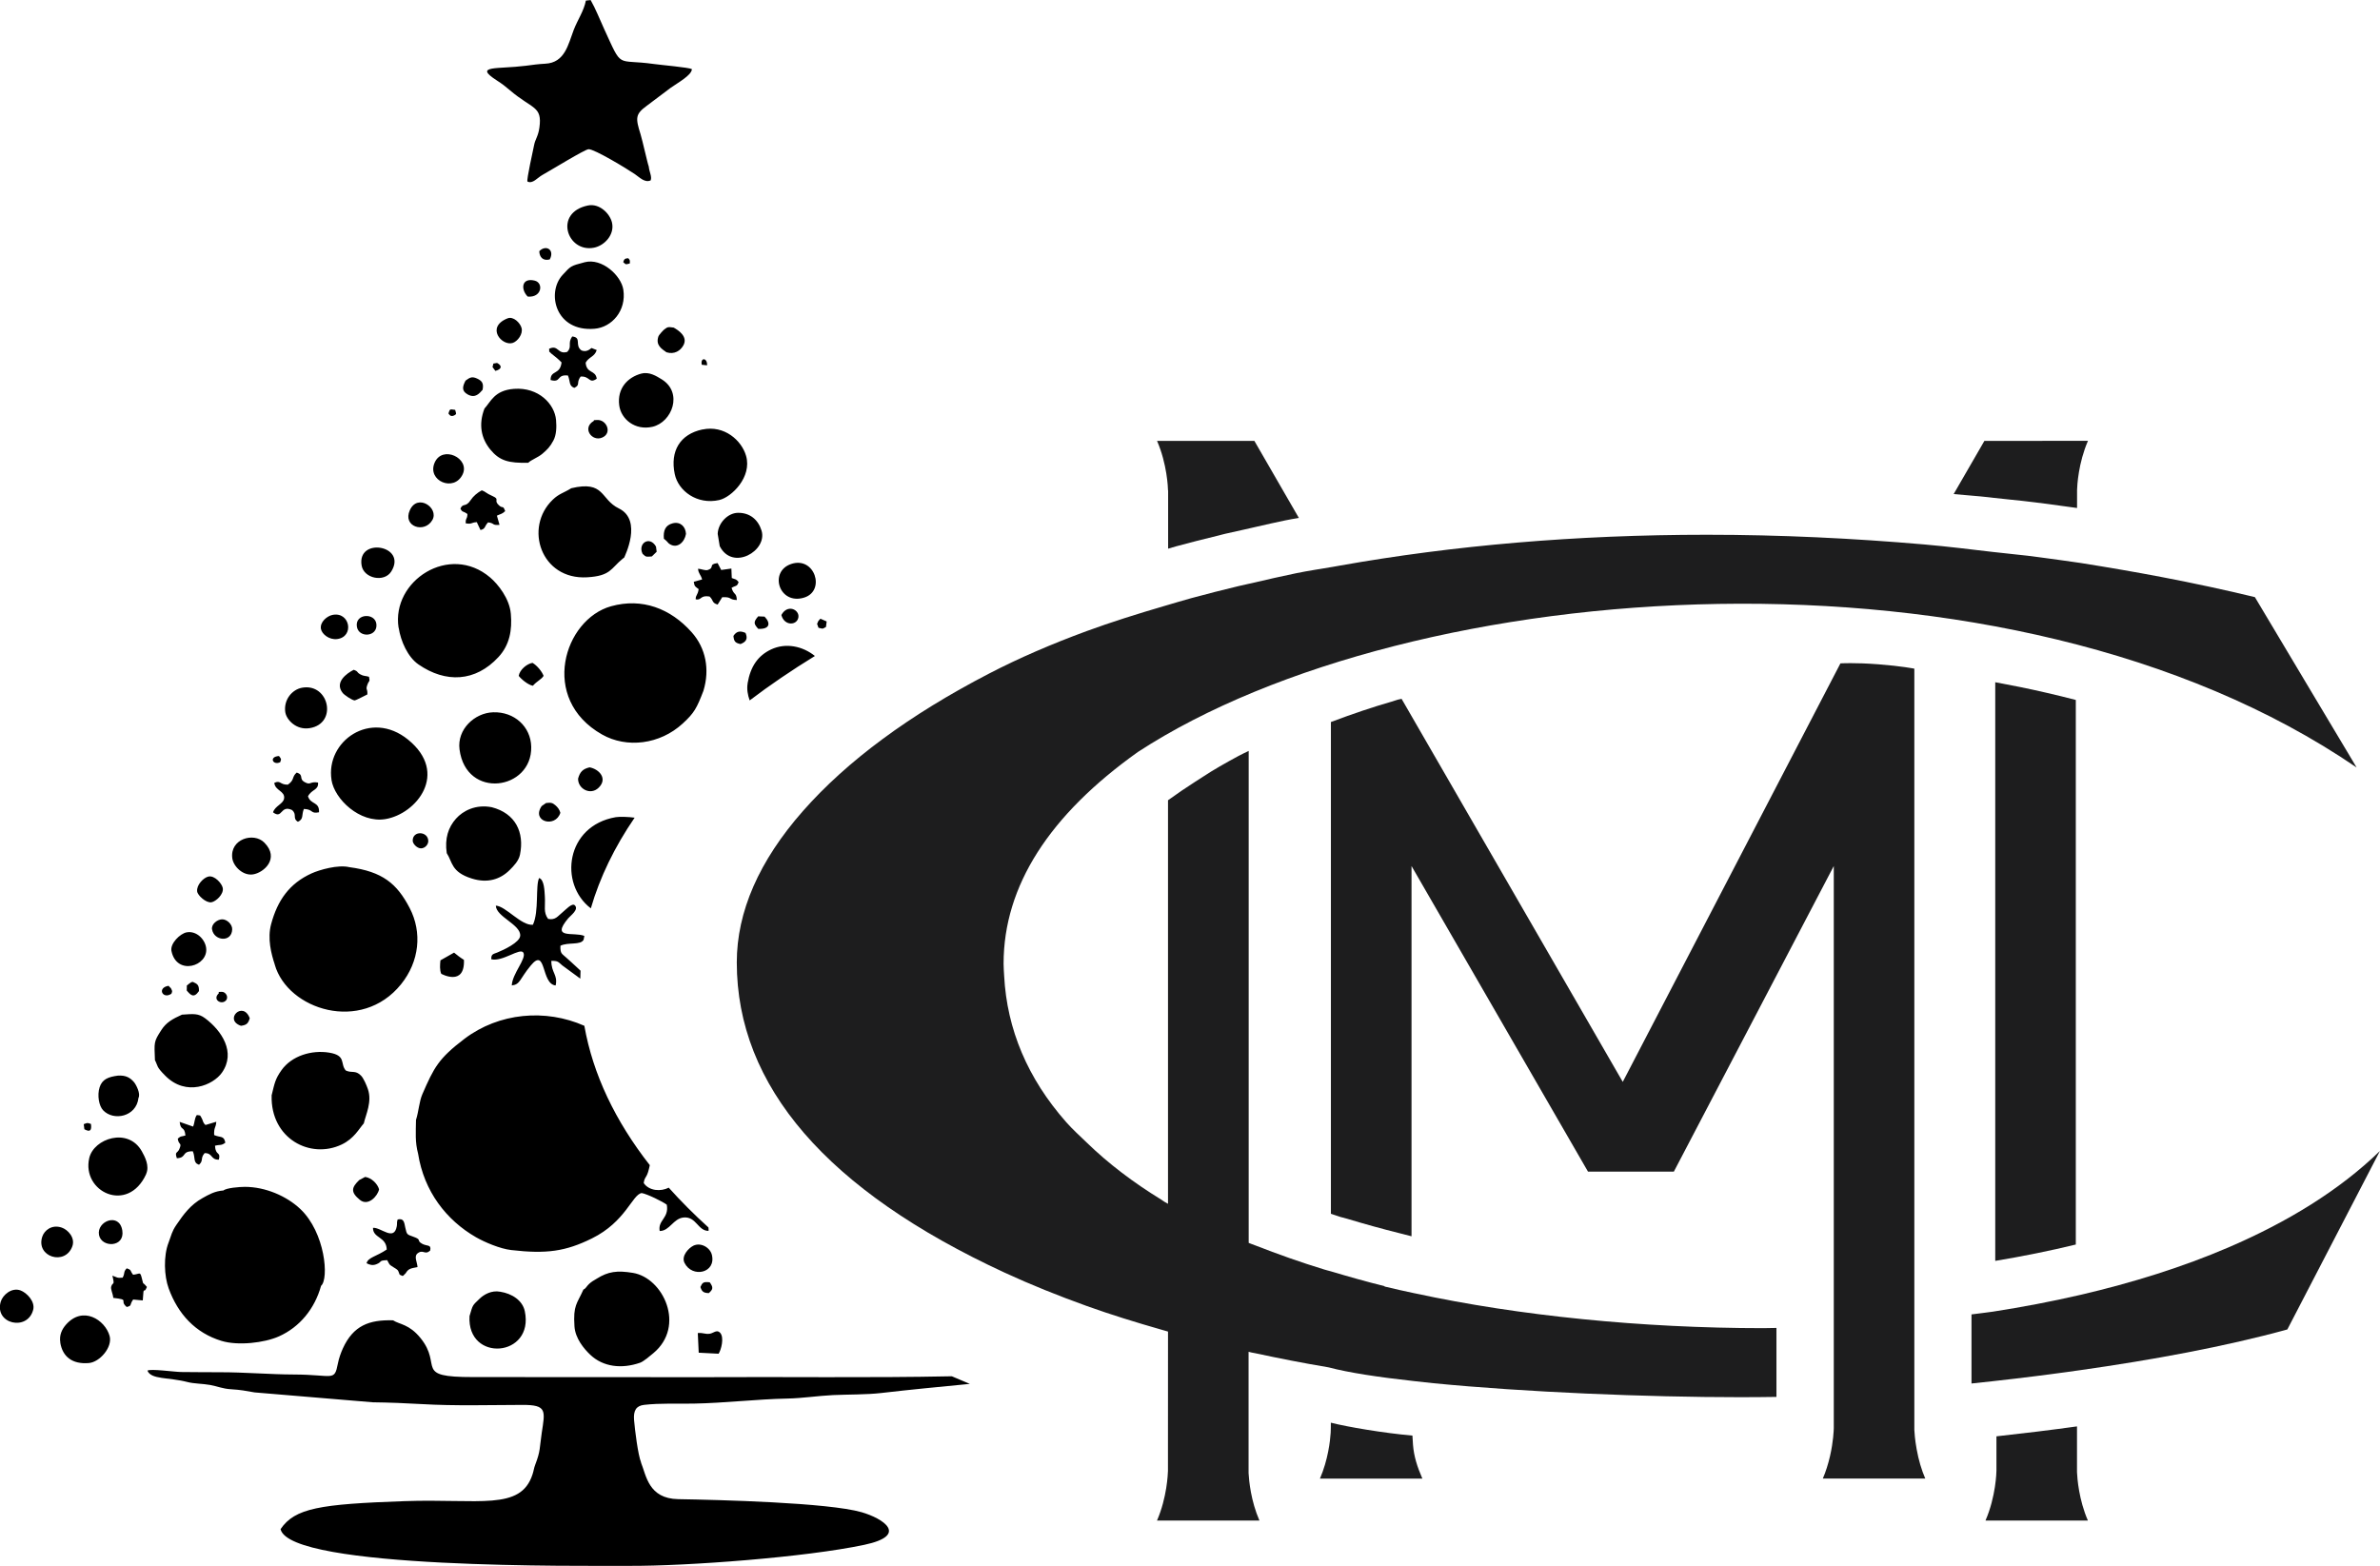
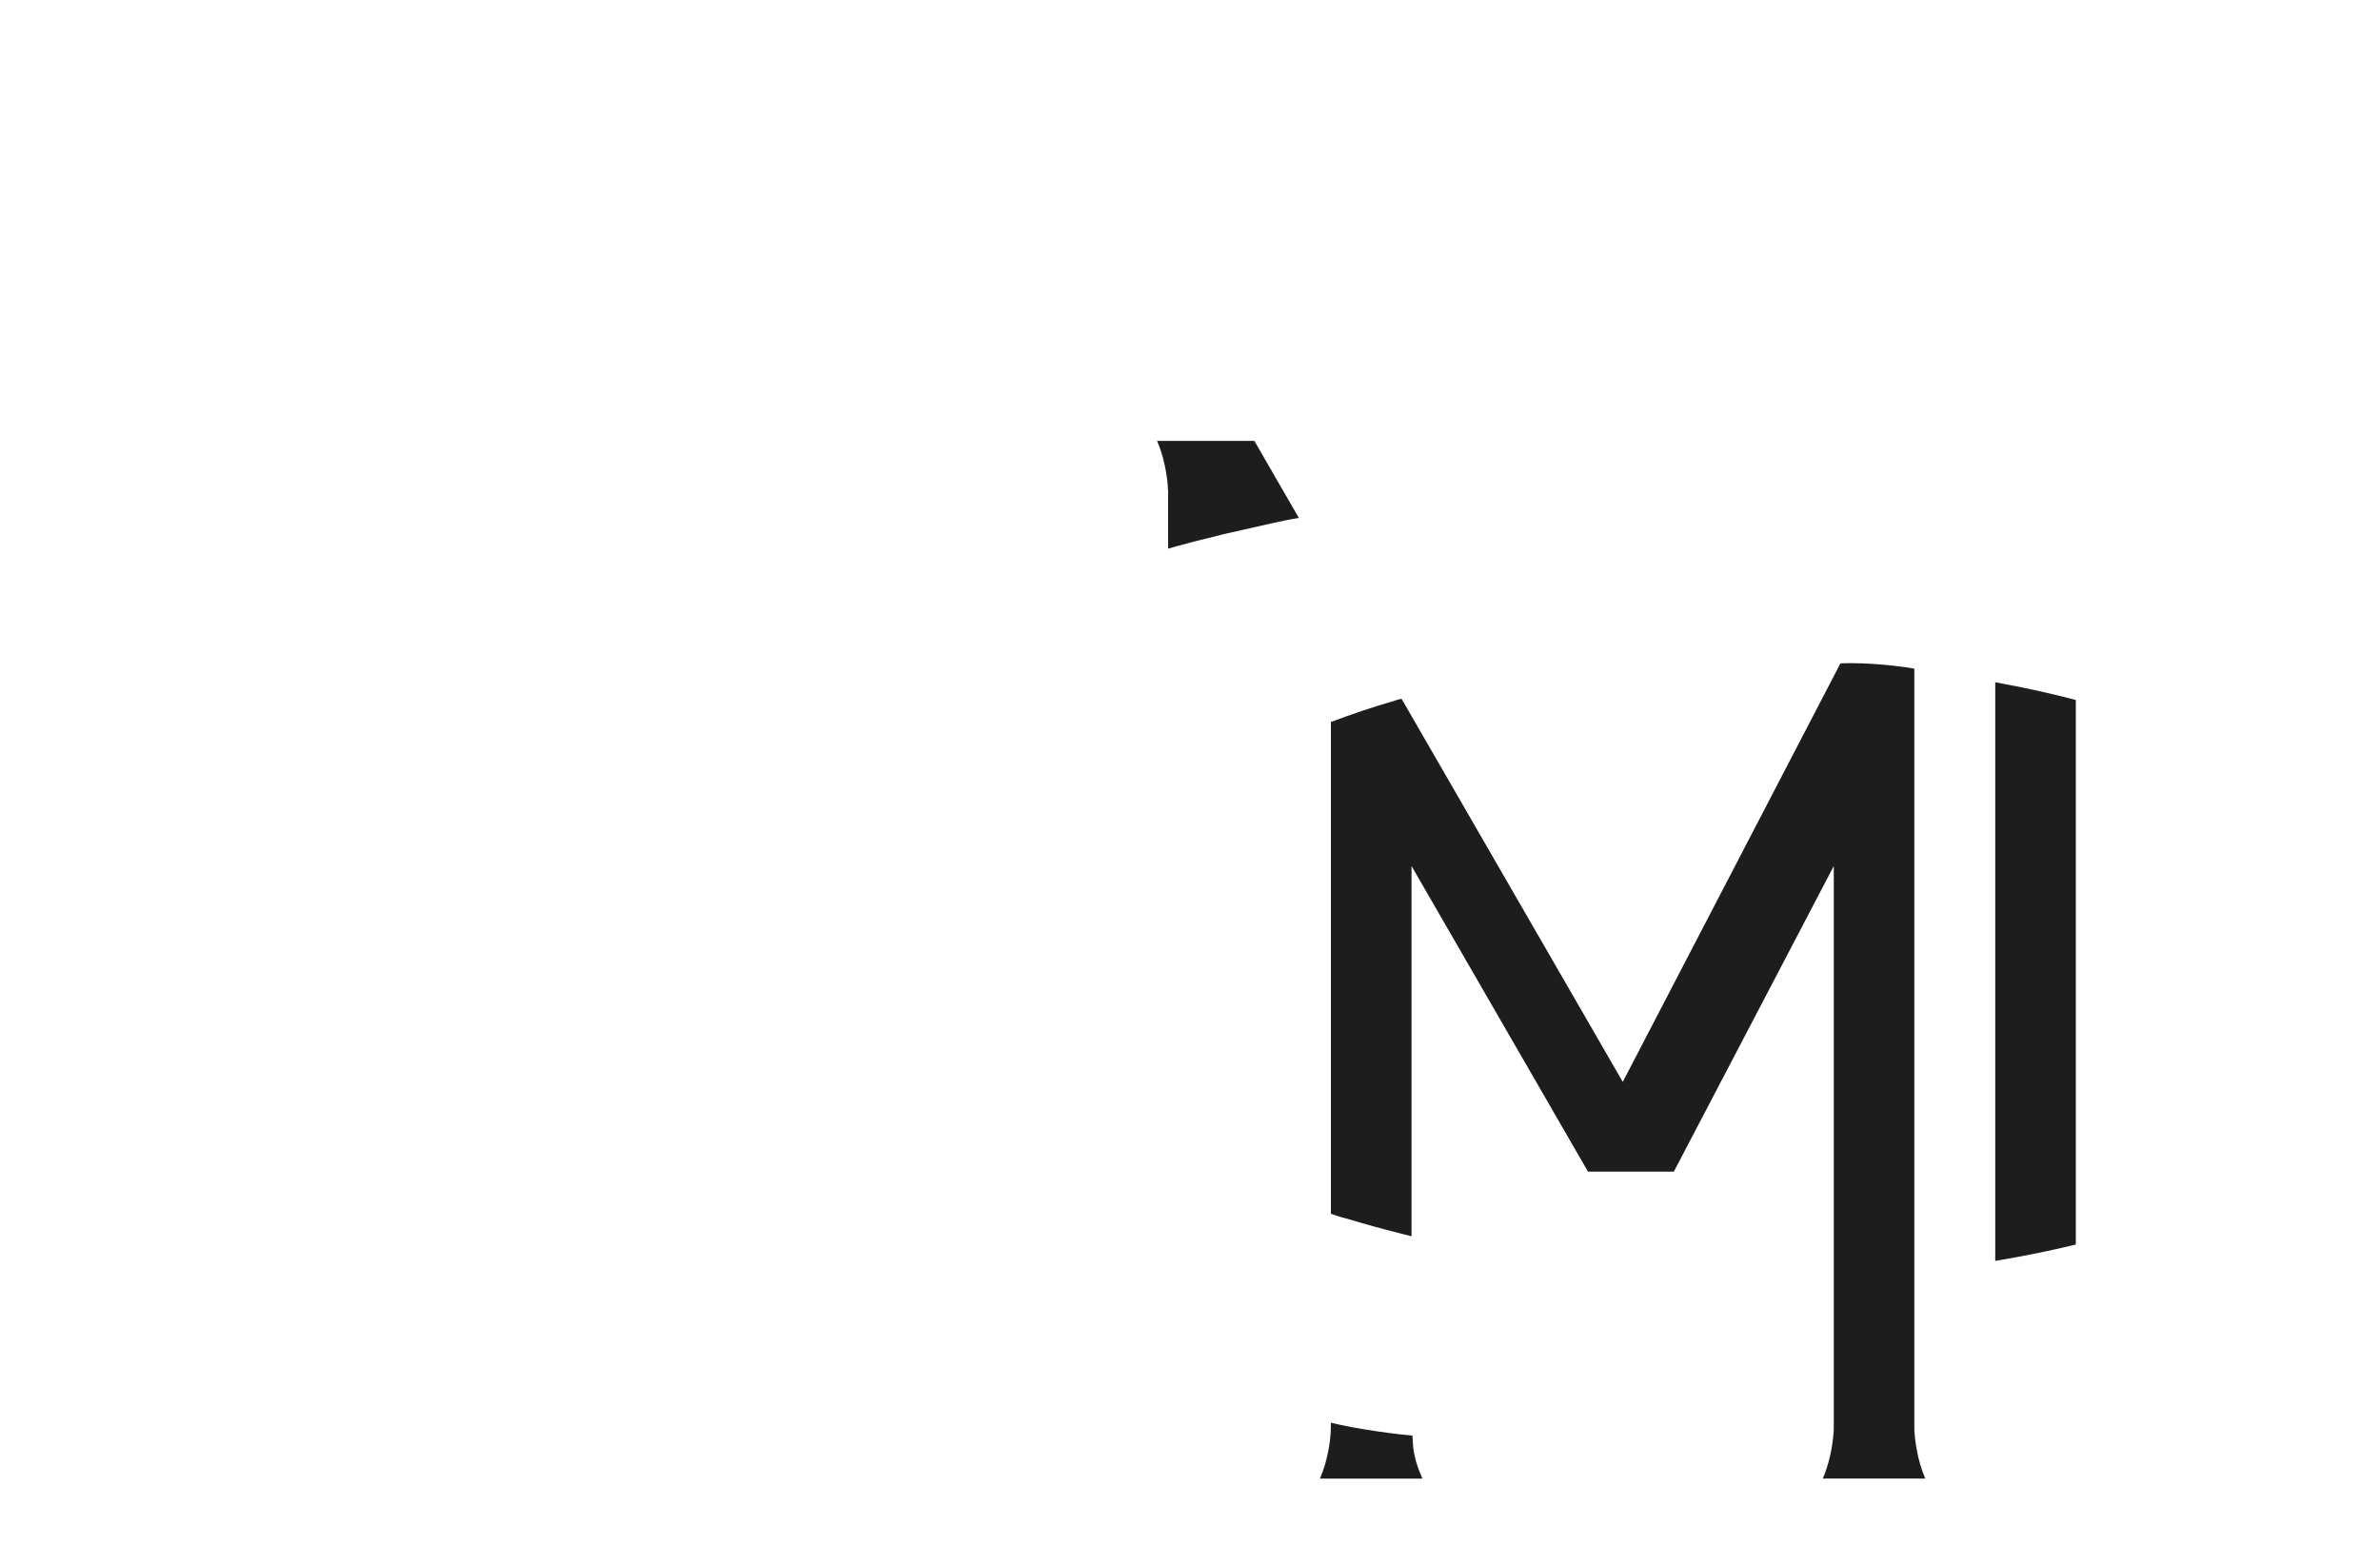
<svg xmlns="http://www.w3.org/2000/svg" xml:space="preserve" width="48.297mm" height="31.777mm" version="1.1" style="shape-rendering:geometricPrecision; text-rendering:geometricPrecision; image-rendering:optimizeQuality; fill-rule:evenodd; clip-rule:evenodd" viewBox="0 0 418.9 275.61">
  <defs>
    <style type="text/css"> .fil1 {fill:black} .fil0 {fill:#1D1D1E;fill-rule:nonzero} </style>
  </defs>
  <g id="Слой_x0020_1">
-     <path class="fil0" d="M365.58 251.06c-4.6,0.64 -9.37,1.22 -14.19,1.75l0 6.04c-0,0.2 -0.08,4.54 -1.93,8.79l18.03 0c-1.59,-3.65 -1.87,-7.4 -1.92,-8.52l0 -8.07z" />
    <path class="fil0" d="M351.17 221.93c4.88,-0.81 9.64,-1.77 14.19,-2.88l0 -95.85c-1.57,-0.41 -3.26,-0.83 -5.14,-1.26 -3.26,-0.76 -6.48,-1.39 -9.04,-1.86l0 101.85z" />
-     <path class="fil0" d="M350.87 87.62c0.97,0.11 1.93,0.21 2.9,0.31 1.47,0.15 2.93,0.3 4.41,0.49l1.72 0.22c1.43,0.18 2.86,0.37 4.29,0.58l1.39 0.19 0 -3.16c0.02,-0.81 0.23,-4.76 1.92,-8.66l-18.23 0.01 -5.41 9.36c1.68,0.17 4.48,0.36 6.16,0.56l0.85 0.1z" />
    <path class="fil0" d="M248.6 252.68c-5.03,-0.44 -11.41,-1.52 -14.36,-2.27 0,0.25 0,1.54 -0.03,1.76 -0.09,1.42 -0.46,4.79 -1.89,8.08l18.03 0c-0.93,-2.15 -1.48,-3.87 -1.65,-5.95l-0.1 -1.62z" />
    <polygon class="fil0" points="249.02,252.68 249.04,252.68 249.02,252.63 " />
    <path class="fil0" d="M205.6 86.34l0 10.23c0.47,-0.14 0.95,-0.28 1.44,-0.42 2.29,-0.62 4.78,-1.26 7.6,-1.94l0.45 -0.12c0.2,-0.05 0.39,-0.1 0.6,-0.15l3.41 -0.76c0.38,-0.08 0.76,-0.17 1.14,-0.26l0.96 -0.22c1.64,-0.37 3.27,-0.75 4.98,-1.1 0.79,-0.17 1.61,-0.3 2.43,-0.44l-7.83 -13.56 -17.13 0c1.77,4.08 1.92,8.22 1.93,8.74l0.01 0z" />
    <path class="fil0" d="M336.94 251.71l0 -134.02c0,0 -2.29,-0.46 -6.36,-0.77 -4.18,-0.32 -6.65,-0.16 -6.65,-0.16l-38.31 73.66 -0.54 -0.93 -38.39 -66.49c-0.04,0 -0.07,0.01 -0.1,0.02 -0.18,0.04 -0.36,0.08 -0.54,0.12l-0.26 0.08c-0.28,0.09 -0.58,0.19 -0.91,0.29 -3.21,0.92 -6.69,2.09 -10.63,3.57l0 86.56c0,0 1.3,0.44 1.75,0.58l0.21 0.05c0.32,0.09 0.62,0.17 0.92,0.25 3.29,0.99 6.24,1.8 9.01,2.49l2.3 0.59 0 -65.17 31.06 53.79 15.11 0 28.15 -53.79 0 98.95c-0.01,0.33 -0.07,2.35 -0.66,4.9 -0.33,1.43 -0.75,2.76 -1.27,3.96l18.03 0c-0.66,-1.53 -1.17,-3.25 -1.51,-5.14 -0.32,-1.75 -0.39,-3.04 -0.41,-3.4z" />
-     <path class="fil0" d="M392.36 219.5c-8.22,3.54 -17.11,6.3 -26.19,8.41 -5.09,1.18 -10.24,2.15 -15.37,2.95 -1.28,0.2 -2.53,0.31 -3.8,0.49l0 12.16c1.26,-0.13 2.52,-0.26 3.8,-0.41 4.99,-0.55 10.14,-1.2 15.37,-1.94 12.59,-1.79 25.43,-4.13 36.42,-7.16l16.3 -31.42c-7.19,6.98 -16.36,12.54 -26.54,16.92z" />
-     <path class="fil0" d="M249.02 227.64c-1.8,-0.39 -3.6,-0.77 -5.33,-1.2l0 -0.06c-3.22,-0.8 -6.36,-1.69 -9.44,-2.61 -0.2,-0.06 -0.4,-0.11 -0.6,-0.16 -0.19,-0.05 -0.38,-0.1 -0.56,-0.16 -4.2,-1.28 -8.22,-2.72 -12.13,-4.24 -0.19,-0.08 -0.4,-0.14 -0.59,-0.22 -0.2,-0.08 -0.39,-0.15 -0.59,-0.23l0 -86.59c-0.61,0.29 -1.22,0.58 -1.82,0.9 -1.14,0.61 -2.22,1.22 -3.3,1.84 -1.03,0.58 -1.97,1.19 -2.92,1.8l-1.37 0.88c-1.55,0.99 -3.12,2.06 -4.79,3.26l0 71.03c-0.19,-0.11 -0.4,-0.22 -0.59,-0.33 -0.21,-0.12 -0.38,-0.27 -0.59,-0.4l0 -0c-4.92,-3.01 -9.32,-6.35 -13.12,-10.04 -1.23,-1.19 -2.51,-2.34 -3.61,-3.59 -6.8,-7.7 -10.44,-16.36 -10.93,-25.75 -0.04,-0.72 -0.1,-1.43 -0.1,-2.15 0,-13.71 8.07,-26.19 23.66,-37.28 47.92,-31.21 153.16,-39.16 214.48,2.74l-1.31 -2.2 -6.73 -11.26 -9.86 -16.52c-5.18,-1.26 -10.69,-2.44 -16.42,-3.54 -4.61,-0.88 -9.39,-1.7 -14.3,-2.48 -0.03,-0 -2.75,-0.39 -3.45,-0.49 -1.94,-0.28 -3.9,-0.52 -5.85,-0.78 -0.79,-0.1 -1.61,-0.16 -2.4,-0.26 -0.51,-0.06 -1.03,-0.1 -1.55,-0.17 -0.7,-0.08 -1.42,-0.15 -2.13,-0.23 -3.97,-0.46 -7.92,-0.96 -11.95,-1.31 -0.03,-0 -0.07,-0.01 -0.1,-0.01 -12.57,-1.09 -25.36,-1.71 -38.33,-1.71 -23.06,0 -44.67,1.89 -64.58,5.43 -0.41,0.07 -0.83,0.15 -1.24,0.22 -2.14,0.36 -4.31,0.69 -6.39,1.11 -2.69,0.55 -5.26,1.15 -7.83,1.75 -0.21,0.05 -0.44,0.09 -0.65,0.14 -0.55,0.13 -1.14,0.25 -1.69,0.38 -2.86,0.68 -5.64,1.4 -8.35,2.13 -1.61,0.44 -3.12,0.91 -4.68,1.36 -4.79,1.4 -9.43,2.86 -13.71,4.43 -6.28,2.31 -12.03,4.8 -17.19,7.48 -14,7.25 -25.02,15.39 -32.77,24.2 -7.72,8.77 -11.64,17.73 -11.64,26.64 0,21.78 15.87,40.15 47.17,54.62 4.57,2.11 9.4,4.05 14.43,5.86 4.2,1.51 8.61,2.87 13.12,4.16l0 0c0.2,0.06 0.39,0.12 0.59,0.17 0.2,0.06 0.39,0.11 0.59,0.17l-0.01 24.52c-0.02,0.52 -0.16,4.67 -1.93,8.74l18.03 0c-1.5,-3.45 -1.83,-6.94 -1.91,-8.35l0 -21.35c0.2,0.04 0.39,0.09 0.59,0.14 0.19,0.04 0.4,0.07 0.59,0.11 4.13,0.89 8.34,1.72 12.69,2.45 0.09,0.02 0.17,0.04 0.26,0.05 0,0 0.01,0 0.01,0 3.46,0.92 8.79,1.73 15.1,2.42 1.09,0.12 2.15,0.25 3.3,0.36 16.09,1.58 37.56,2.46 53.99,2.46 2.25,0 4.36,-0.02 6.38,-0.05l0 -12.14 -2.36 0.04c-21.24,-0.01 -42.93,-2.16 -61.31,-6.14z" />
-     <path class="fil1" d="M112.84 257.42c-0.56,-1.37 -1.1,-5.8 -1.24,-7.48 -0.13,-1.66 0.36,-2.51 1.78,-2.67 2.84,-0.32 5.78,-0.17 8.7,-0.22 5.51,-0.1 11.05,-0.78 16.52,-0.89 2.62,-0.05 5.33,-0.48 8.02,-0.61 2.61,-0.12 5.93,-0.07 8.43,-0.36 5.13,-0.6 10.51,-1.11 15.65,-1.61 -1.07,-0.44 -2.12,-0.88 -3.17,-1.34 -14.69,0.3 -29.41,0.07 -44.12,0.16l-40.17 -0.02c-10.55,0.02 -5.24,-1.95 -9.22,-6.86 -2.01,-2.48 -3.68,-2.38 -4.84,-3.13 -4.23,-0.12 -6.99,0.93 -8.83,4.94 -0.33,0.72 -0.71,1.76 -0.88,2.67 -0.63,3.23 -0.79,1.95 -7.69,1.93 -4.32,-0.01 -8.73,-0.41 -13.17,-0.4 -2.24,0.01 -4.46,-0.03 -6.7,-0.04 -1.22,-0.01 -5.43,-0.62 -5.96,-0.24 0.66,1.6 3.66,1.13 7.07,2.01 1.16,0.3 2.63,0.27 3.96,0.51 1.24,0.22 2.23,0.67 3.65,0.75 1.78,0.11 2.54,0.27 4.19,0.56l20.8 1.74c2.67,0.03 5.99,0.16 8.69,0.32 5.66,0.33 11.92,0.16 17.64,0.14 4.36,-0.02 3.99,1.03 3.4,4.92 -0.4,2.7 -0.2,3.14 -1.14,5.59 -0.27,0.71 -0.25,1.03 -0.49,1.74 -2.1,6.43 -9.39,4.23 -22.54,4.69 -14.88,0.52 -19.28,1.22 -21.8,4.93 1.65,7.12 53.63,6.43 61.31,6.46 10.38,0.05 31.11,-1.52 41.38,-3.69 8.02,-1.69 3.32,-4.67 -0.41,-5.75 -5.88,-1.7 -25.23,-2.18 -32.28,-2.3 -5.25,-0.09 -5.63,-4.16 -6.56,-6.45zm10.68 -193.22l0.93 0.1c0.07,-1.38 -1.22,-1.43 -0.93,-0.1zm-13.83 -18.07c0.47,0.43 0.36,0.46 1.16,0.24 0.05,-0.61 0.01,-0.59 -0.27,-0.92 -0.61,0.02 -0.73,0.18 -0.89,0.69zm-29.59 26.01c-0.95,-0.12 -0.89,-0.22 -1.17,0.63 0.11,0.11 0.31,0.64 0.93,0.38 0.66,-0.28 0.36,-0.44 0.25,-1.01zm-30.99 60.93c-1.85,0.1 -1.07,1.72 0.21,1.08 0.26,-0.64 0.12,-0.6 -0.21,-1.08zm37.58 -68.46l0.5 0.67c1.23,-0.32 1.16,-0.96 0.3,-1.4l-0.65 0.11 -0.15 0.61zm-71.84 134.15c1.01,0.55 1.31,0.23 1.16,-0.93 -0.68,-0.25 -0.64,-0.2 -1.27,0.04l0.11 0.89zm128.97 -88.94l0.24 0.67c0.83,0.2 0.62,0.25 1.32,-0.14l0.12 -0.97 -1.1 -0.48c-0.47,0.51 -0.36,0.37 -0.59,0.92zm-113.65 65.09c0.12,-0.37 0.22,-0.37 -0.02,-0.84 -0.24,-0.46 0.02,0.03 -0.29,-0.35 -0.29,-0.36 -0.11,-0.08 -0.17,-0.21 -2.11,0.32 -1.07,2.45 0.48,1.4zm8.31 -0.05c-1.13,1.09 0.49,2.06 1.27,1.25 0.56,-0.59 -0.01,-1.54 -0.7,-1.54 -0.95,-0.01 -0.38,0.12 -0.57,0.29zm84.8 51.67c0.25,0.78 0.52,1.05 1.48,1.07 0.77,-0.67 0.8,-1.02 0.16,-1.9 -1.15,-0.14 -1.29,0.07 -1.64,0.83zm-28.36 -182.32c0.03,1.04 0.64,1.76 1.84,1.45 0.92,-1.7 -0.67,-2.66 -1.84,-1.45zm-62.03 129.21l-0.02 0.92c0.68,0.8 1.24,1.42 2.15,0.1 0.02,-1.11 -0.28,-1.25 -1.08,-1.62 -0.51,0.15 0.03,-0.13 -0.58,0.27 -0.64,0.42 -0.07,0.22 -0.47,0.33zm96.2 -61.5c0.09,0.97 0.3,1.24 1.25,1.44 0.98,-0.38 1.33,-0.91 0.88,-1.96 -1.02,-0.46 -1.63,-0.24 -2.12,0.52zm4.37 -1.24c2.02,0.1 2.25,-0.97 1.11,-2.15l-1.12 -0.05c-0.89,1.03 -0.77,1.32 0,2.2zm-91.05 69.87c1.03,-0.13 1.29,-0.45 1.55,-1.33 -1.2,-3.18 -4.63,0.28 -1.55,1.33zm30.23 -32.58c0,0.54 0.76,1.35 1.46,1.35 0.69,-0.01 1.31,-0.66 1.28,-1.33 -0.06,-1.71 -2.76,-1.83 -2.74,-0.02zm40.46 -50.49c0.64,0.6 0.59,0.52 1.63,0.46l0.85 -0.83 -0.12 -0.91c-1.1,-1.96 -3.26,-0.58 -2.36,1.28zm24.43 10.77c0.52,1.98 2.79,1.86 3,0.38 0.18,-1.34 -1.94,-2.36 -3,-0.38zm-44.65 -56.05c2.5,0.23 2.83,-2.42 1.23,-2.81 -2.31,-0.57 -2.5,1.52 -1.23,2.81zm11.58 21.92c-2.04,1.23 -0.27,3.66 1.52,2.9 1.84,-0.78 0.79,-3.18 -0.86,-3.1 -1.05,0.05 -0.35,0.01 -0.66,0.2zm-22.52 -7.13c-0.54,1.05 -0.74,1.82 0.41,2.45 1.33,0.72 2.05,-0.23 2.59,-0.83 0.25,-1.22 -0.18,-1.6 -0.94,-1.97 -1.07,-0.52 -1.47,-0.03 -2.07,0.36zm-19.13 43.27c0.28,2.07 3.68,1.88 3.44,-0.41 -0.21,-2.04 -3.76,-1.89 -3.44,0.41zm-25.48 53.33c0.33,2.03 3.47,2.35 3.54,-0.02 0.03,-0.87 -0.93,-1.79 -1.8,-1.76 -0.8,0.03 -1.9,0.82 -1.75,1.78zm58.02 -21.73c-1.9,2.74 2.41,3.94 3.28,1.2 -0.15,-0.58 -0.49,-1 -0.88,-1.33 -0.52,-0.44 -0.78,-0.5 -1.64,-0.39l-0.75 0.52zm-4.05 -22.9c0.44,0.58 1.62,1.57 2.49,1.74 0.76,-0.86 1.47,-1.08 1.89,-1.74 -0.3,-0.8 -1.17,-1.84 -1.95,-2.29 -0.96,0.14 -2.26,1.2 -2.43,2.29zm25.55 -24.14l0.29 0.24c0.04,0.03 0.09,0.08 0.13,0.12 0.04,0.04 0.08,0.08 0.12,0.12 0.31,0.3 0.19,0.27 0.47,0.45 1.33,0.88 2.63,-0.3 2.88,-1.78 -0.07,-1.29 -0.99,-2.2 -2.32,-1.87 -1.33,0.33 -1.7,1.32 -1.57,2.72zm-15.1 42.22c-0.05,1.8 2.18,3.02 3.62,1.6 1.65,-1.61 0.06,-3.28 -1.6,-3.58 -1.2,0.28 -1.7,0.81 -2.02,1.98zm-24.23 31.99c-0.08,0.8 -0.15,1.74 0.15,2.37 0.01,0.01 4.17,2.29 3.99,-2.45 -0.91,-0.58 -0.98,-0.69 -1.74,-1.28l-2.4 1.36zm-60.09 48.34c0.43,2.27 4.57,2.23 4.1,-0.78 -0.51,-3.27 -4.56,-1.65 -4.1,0.78zm45.8 -9.67c-1.36,1.31 -1.56,2.12 0.1,3.48 1.46,1.21 3.16,-0.67 3.39,-1.85 -0.26,-0.95 -1.31,-2.02 -2.45,-2.18l-1.04 0.55zm59.59 26.93l0.16 3.46 3.5 0.18c0.44,-0.65 1.05,-2.88 0.25,-3.71 -0.57,-0.59 -1.16,0.09 -1.79,0.19 -0.84,0.13 -1.1,-0.2 -2.11,-0.12zm-33.48 -178.6c-3.92,1.56 -0.97,4.96 0.92,4.32 0.86,-0.29 1.82,-1.57 1.54,-2.62 -0.23,-0.89 -1.44,-2.11 -2.46,-1.7zm-54.64 100.86c0.08,0.71 1.57,2.07 2.51,1.92 0.79,-0.13 2.2,-1.41 2,-2.51 -0.14,-0.78 -1.43,-2.26 -2.52,-2.02 -0.89,0.2 -2.12,1.5 -1.99,2.6zm41.41 -65.38c1.18,-2.11 -2.6,-4.73 -3.97,-1.72 -1.33,2.92 2.61,4.15 3.97,1.72zm41.19 -29.51c1.39,0.44 2.49,-0.27 3.01,-1.27 0.77,-1.49 -0.86,-2.58 -1.73,-3.07 -0.95,-0.12 -1.02,-0.18 -1.68,0.34 -0.16,0.13 -0.92,0.92 -1.02,1.23 -0.52,1.55 0.62,2.19 1.42,2.77zm-60.81 48.7c0.17,0.91 1.44,1.95 2.85,1.78 3.07,-0.38 2.29,-4.88 -0.82,-4.25 -0.97,0.2 -2.25,1.26 -2.03,2.47zm65.51 108.58c-0.75,0.37 -2.14,1.76 -1.52,3 1.35,2.71 5.62,1.81 4.81,-1.44 -0.31,-1.24 -1.93,-2.24 -3.28,-1.57zm-57.34 -97.04c0.06,-1.17 -0.36,-0.73 0.02,-1.77 0.28,-0.76 0.47,-0.38 0.27,-1.35 -0.59,-0.19 -0.93,-0.08 -1.54,-0.43 -0.69,-0.39 -0.29,-0.49 -1.15,-0.8 -1.22,0.62 -3.46,2.2 -1.93,4.09 0.27,0.34 1.67,1.31 2.12,1.3 0.16,-0.01 1.83,-0.86 2.2,-1.05zm16.78 -38.77c1.31,-2.81 -3.57,-5.18 -4.94,-2.04 -1.39,3.2 3.43,5.27 4.94,2.04zm-68.71 135.9c0.55,-1.53 -0.79,-2.94 -1.86,-3.3 -1.75,-0.6 -3.07,0.49 -3.43,1.6 -1.17,3.56 4.03,5.17 5.29,1.7zm50.92 -119.83c0.39,2.28 3.98,3.03 5.22,1.04 2.88,-4.63 -6.08,-6.09 -5.22,-1.04zm-41.33 130.5c0.98,-0.24 0.42,-0.35 1.12,-1.31l1.69 0.16c0.2,-3.05 0.11,-0.81 0.73,-2.37 -0.99,-1.21 -0.46,0.03 -0.95,-1.75 -0.27,-0.97 -0.32,-0.53 -1.48,-0.4 -0.59,-0.72 -0.2,-0.84 -1.13,-1.13 -0.64,0.68 -0.25,0.79 -0.71,1.64 -1.02,0.11 -0.97,-0.07 -1.81,-0.35 0.47,1.88 0.06,1.04 -0.2,1.9 -0.15,0.49 0.27,1.15 0.36,2.01 3.03,0.35 0.95,0.41 2.36,1.6zm-16.48 0.5c0.38,-1.48 -1.15,-3.01 -2.22,-3.41 -1.57,-0.58 -3.14,0.8 -3.49,1.98 -1.16,3.94 4.72,5.26 5.71,1.43zm24.34 -63.15c0.91,4.42 6.56,2.67 6.1,-0.58 -0.21,-1.49 -1.69,-3.02 -3.42,-2.71 -1.14,0.2 -2.96,1.96 -2.68,3.3zm51.79 -75.28c1.16,0.19 0.85,-0.13 1.95,-0.21l0.65 1.39c0.95,-0.23 0.64,-0.63 1.34,-1.35 1.23,0.15 0.59,0.55 2.01,0.44l-0.46 -1.62c0.66,-0.32 0.91,-0.27 1.46,-0.8 -0.43,-1.15 -0.38,-0.35 -1.1,-1.02 -1.01,-0.92 0.2,-1.03 -1.05,-1.59 -1.38,-0.61 -1.21,-0.78 -1.97,-1.05 -0.78,0.42 -1.5,1.03 -1.95,1.71 -0.92,1.39 -1.32,0.44 -1.81,1.5 0.35,0.74 0.43,0.36 1.23,0.96 -0.02,1 -0.34,0.61 -0.3,1.65zm57.27 7.16c-3.96,1.35 -2.11,7.28 2.3,5.91 3.82,-1.19 1.86,-7.33 -2.3,-5.91zm-98.35 51.82c0.2,1.4 1.87,3.09 3.65,2.81 1.88,-0.29 4.75,-2.79 1.99,-5.59 -1.88,-1.91 -6.12,-0.63 -5.64,2.78zm81.55 -45.6c1.08,0.23 0.75,-0.78 2.45,-0.5 0.74,0.7 0.35,1.1 1.42,1.42l0.81 -1.3c1.79,-0.07 1.1,0.45 2.57,0.5 -0.07,-1.4 -0.5,-0.76 -0.93,-2.14 0.73,-0.46 0.96,-0.16 1.24,-1.02 -0.42,-0.56 -0.56,-0.46 -1.2,-0.71l-0.07 -1.67 -1.79 0.25 -0.63 -1.21c-1.71,0.21 -0.47,0.77 -1.68,1.2 -0.53,0.18 -1.13,-0.18 -1.77,-0.2 0.09,0.92 0.47,0.97 0.72,1.88l-1.47 0.41c0.14,0.88 0.23,0.8 0.86,1.29 -0.16,1.13 -0.55,1.02 -0.52,1.81zm-72.44 35.06c-0.15,0.96 -1.61,1.3 -1.94,2.43 1.68,1.27 1.26,-1.35 3.32,-0.42 0.98,0.8 0.03,1.46 1.06,2.08 1.07,-0.49 0.59,-1.2 1.05,-2.26 1.74,0.08 1.09,0.9 2.66,0.59 0.1,-1.92 -1.46,-1.3 -1.94,-2.81 0.66,-1.28 1.88,-1.04 1.77,-2.42 -1.37,-0.25 -1.3,0.46 -2.19,0 -1.37,-0.63 -0.16,-1.32 -1.57,-1.76 -0.92,0.8 -0.31,1.27 -1.56,2.13 -1.43,0.02 -1.25,-0.84 -2.38,-0.32 0.14,1.41 1.93,1.41 1.72,2.77zm47 -78.35c0.64,0.49 1.36,1.08 1.84,1.59 -0.26,2.26 -1.97,1.31 -1.93,3.1 1.93,0.53 0.98,-1.03 3.05,-0.8 0.45,1.05 0.12,1.8 1.12,2.18 1.14,-0.55 0.27,-0.86 1.12,-2 1.69,-0.09 1.45,1.35 2.83,0.39 -0.19,-1.58 -1.8,-0.86 -1.95,-2.83 0.61,-1.07 1.56,-0.99 1.95,-2.22l-0.92 -0.36c-0.37,0.29 -0.91,0.76 -1.76,0.43 -1.28,-0.92 0.12,-2.28 -1.64,-2.46 -0.86,1.26 0.04,1.75 -0.86,2.71 -1.71,0.53 -1.56,-1.34 -3.2,-0.54 0.12,0.93 -0.21,0.16 0.35,0.81zm-60.98 140.76c1.45,-0.02 1.04,1.2 2.5,1.15 0.38,-1.51 -0.58,-0.58 -0.68,-2.45 0.92,-0.24 1.11,0.02 1.82,-0.54 -0.25,-1.3 -0.83,-0.84 -1.97,-1.34 -0.05,-1.47 0.3,-1.17 0.38,-2.34l-1.9 0.57c-0.53,-0.48 -0.4,-0.74 -0.67,-1.2 -0.36,-0.61 -0.1,-0.45 -0.86,-0.55 -0.43,0.61 -0.33,1.22 -0.65,2.03l-2.37 -0.83c0.19,1.7 0.84,0.63 1.02,2.39 -0.7,0.24 -0.77,0.03 -1.35,0.56 0.15,1.22 0.8,0.62 0.27,1.85 -0.34,0.78 -0.85,0.38 -0.43,1.6 1.78,-0.07 0.76,-1.25 2.81,-1.22 0.49,1.16 -0.01,1.99 1.09,2.37 0.85,-0.78 0.17,-1.1 0.98,-2.04zm-11.66 -9.7c0.44,-0.71 -0.39,-2.35 -0.79,-2.81 -0.67,-0.77 -1.42,-1.22 -2.81,-1.13 -1.7,0.22 -2.78,0.64 -3.23,2.06 -0.45,1.42 -0.11,3.28 0.63,4.05 1.84,1.93 5.82,1.13 6.21,-2.16zm25.87 -67.84c0.2,1.22 1.87,3.13 4.28,2.74 4.98,-0.8 3.41,-7.95 -1.32,-7.12 -1.78,0.31 -3.32,2.14 -2.97,4.37zm53.23 -89.25c-6.05,1.26 -3.64,8.32 1.05,7.43 1.88,-0.35 3.72,-2.31 3.2,-4.46 -0.39,-1.58 -2.22,-3.4 -4.25,-2.97zm-33.1 188.19c0.67,0.27 0.39,0.38 1.04,-0.25 0.51,-0.87 0.96,-0.86 2.09,-1.09 -0.08,-0.92 -0.59,-1.75 -0.1,-2.33 1.12,-0.96 1.32,0.34 2.33,-0.59 0.22,-1.12 -0.55,-0.71 -1.39,-1.17 -1.16,-0.64 0.06,-0.68 -1.62,-1.27 -1.07,-0.38 -1.1,-0.34 -1.37,-1.57 -0.2,-0.96 -0.24,-1.7 -1.35,-1.45 -0.2,0.63 -0.05,0.59 -0.15,1.18 -0.48,2.73 -2.76,0.18 -4.19,0.29 -0.02,1.86 2.36,1.52 2.42,3.82 -1.85,1.25 -3.28,1.37 -3.55,2.41 0.49,0.27 1.06,0.45 1.73,0.18 1.12,-0.44 0.29,-0.66 1.9,-0.72 0.51,0.88 0.21,0.68 1.13,1.26 0.77,0.49 0.73,0.35 1.07,1.31zm55.96 -130.4l0.36 2.17c2.26,4.44 8.45,0.8 7.36,-2.74 -0.59,-1.91 -2.04,-3.16 -4.15,-3.13 -1.78,0.02 -3.5,1.79 -3.57,3.71zm-115.71 142.37c0.4,2.42 2.07,3.83 5.03,3.58 1.91,-0.16 4.21,-2.79 3.65,-4.78 -0.79,-2.81 -4.71,-5.39 -7.7,-1.95 -0.65,0.75 -1.2,1.78 -0.97,3.14zm102.28 -170.58c-2.44,0.65 -4.29,2.63 -3.9,5.6 0.32,2.43 2.79,4.46 5.84,3.77 3.48,-0.8 5.44,-6.02 1.63,-8.36 -0.9,-0.55 -2.17,-1.38 -3.58,-1zm-30.25 165.9c-0.47,8.22 11.44,7.25 9.73,-0.87 -0.4,-1.9 -2.27,-3.1 -4.32,-3.42 -1.55,-0.3 -2.89,0.51 -3.63,1.22 -1.32,1.27 -1.17,1.03 -1.78,3.07zm-56.93 -24.99c0.67,-1.46 -0.24,-3.1 -0.73,-3.99 -2.39,-4.32 -8.47,-2.3 -9.27,1.16 -1.38,5.94 6.79,9.87 10.01,2.84zm68.09 -43.9c-2.01,0.24 -4.77,-3.27 -6.53,-3.36 0.05,1.98 4.44,3.34 4.29,5.31 -0.09,1.18 -2.94,2.5 -4.03,2.94 -0.72,0.29 -1.09,0.25 -1.06,1.19 2,0.49 5.11,-2.11 5.65,-1.16 0.59,1.04 -1.97,3.7 -2.04,5.77 1.51,-0.18 1.34,-1.09 3.33,-3.5 2.79,-3.39 1.78,3.26 4.39,3.5 0.41,-1.9 -0.77,-2.21 -0.76,-4.33 1.22,-0.01 1.18,0.18 1.94,0.81l3.16 2.32c0,-0.47 0.02,-0.94 0.04,-1.4 -0.28,-0.25 -0.57,-0.51 -0.85,-0.79 -0.58,-0.56 -1.04,-0.93 -1.64,-1.49 -0.77,-0.73 -1.1,-0.65 -1.05,-2.11 1.34,-0.67 3.53,-0.05 4.08,-1.05 0.04,-0.23 0.09,-0.45 0.13,-0.68 -1.85,-0.76 -5.99,0.65 -2.83,-3.11 0.41,-0.48 1.93,-1.55 1.14,-2.29 -0.49,-0.46 -1.67,0.87 -2.17,1.26 -0.79,0.62 -1.21,1.42 -2.52,1.14 -0.87,-1.18 -0.46,-2.19 -0.57,-3.93 -0.06,-0.93 -0.09,-2.98 -1.01,-3.26 -0.67,1.34 0.01,5.87 -1.09,8.22zm9.09 -116.6c-2.52,0.66 -2.4,0.65 -3.87,2.23 -2.87,3.1 -1.29,10.07 5.65,9.47 3,-0.26 5.62,-3.16 5.04,-6.89 -0.38,-2.46 -3.76,-5.62 -6.82,-4.81zm-22.01 85.74c1.15,8.89 12.78,7.19 12.62,-0.45 -0.07,-3.55 -2.97,-6.2 -6.7,-6.08 -3.26,0.1 -6.38,3 -5.92,6.53zm-53.62 54.67c0.59,1.13 0.17,1.11 1.86,2.8 3.68,3.68 8.4,1.61 9.94,-0.57 2.51,-3.58 -0.04,-7.38 -2.94,-9.56 -1.22,-0.92 -2.1,-0.78 -4.09,-0.65 -1.66,0.75 -2.77,1.37 -3.62,2.69 -1.39,2.14 -1.25,2.17 -1.14,5.29zm96.36 -110.98c-3.9,0.83 -5.71,3.78 -4.86,7.85 0.62,2.97 3.94,5.45 7.83,4.57 2.18,-0.5 5.79,-4.05 4.73,-7.76 -0.77,-2.71 -3.82,-5.48 -7.7,-4.65zm-44.99 74.57c1.03,1.56 0.75,3.33 4.41,4.47 2.79,0.88 5.03,0.14 6.69,-1.52 0.69,-0.69 1.57,-1.59 1.79,-2.68 0.81,-3.94 -0.8,-7.27 -4.96,-8.35 -2.84,-0.56 -5.08,0.64 -6.3,2.01 -1.35,1.52 -2.01,3.47 -1.63,6.07zm6.64 -78.25c-1.09,2.82 -0.56,5.26 1.01,7.19 1.65,2.01 3.23,2.43 6.7,2.35 0.47,-0.5 1.69,-0.91 2.49,-1.59 0.87,-0.75 1.34,-1.21 1.93,-2.32 0.53,-0.98 0.58,-2.35 0.47,-3.61 -0.24,-2.81 -3.07,-5.81 -7.4,-5.49 -3.48,0.26 -4.09,2.29 -5.21,3.48zm46.32 48.38c-0.17,0.98 0.01,2.02 0.36,2.99 3.55,-2.7 7.39,-5.31 11.48,-7.82 -2.12,-1.71 -5.1,-2.39 -7.72,-1.15 -2.29,1.09 -3.62,2.97 -4.13,5.98zm-31.07 -34.34c-1.36,0.84 -2.11,0.93 -3.22,1.99 -5.13,4.91 -2.08,14.14 6.03,13.67 4.17,-0.24 4.16,-1.54 6.24,-3.25l0.3 -0.23c0.01,-0.11 3.32,-6.58 -0.96,-8.65 -3.28,-1.59 -2.43,-4.97 -8.4,-3.54zm-42.18 51.31c0.53,3.41 4.99,7.65 9.49,6.91 5.49,-0.91 11.25,-8.09 3.99,-13.99 -6.6,-5.36 -14.53,0.29 -13.47,7.08zm46.71 87.79c-0.59,0.34 -0.96,0.56 -1.37,0.94 -0.46,0.42 -0.55,0.81 -0.99,0.98 -1.13,2.54 -1.83,2.72 -1.58,6.48 0.14,2.13 1.68,3.96 2.78,5 2.26,2.15 5.53,2.53 8.76,1.41 0.63,-0.22 1.77,-1.21 2.34,-1.68 5.74,-4.77 1.76,-13.27 -3.6,-14.14 -2.79,-0.46 -4.36,-0.23 -6.34,1.01zm-57.24 -32.22c-0.2,7.57 6.8,11.26 12.34,8.61 2.19,-1.05 3.04,-2.77 3.88,-3.71 0.37,-1.59 1.49,-3.82 0.72,-6.04 -0.23,-0.67 -0.74,-1.89 -1.21,-2.37 -1.01,-1.02 -1.57,-0.39 -2.68,-0.9 -1.04,-1.2 0.14,-2.63 -2.89,-3.14 -3.13,-0.52 -6.64,0.56 -8.43,3.09 -1.11,1.57 -1.2,2.26 -1.74,4.45zm60.57 -49c-8.8,1.51 -10.06,11.73 -4.39,16.05 1.59,-5.48 4.19,-10.82 7.71,-15.96 -1.08,-0.15 -2.63,-0.2 -3.32,-0.09zm-38.21 -33.34c0.36,2.36 1.6,5.16 3.49,6.46 4.79,3.3 10.01,3.09 14.07,-1.3 1.99,-2.15 2.43,-4.78 2.18,-7.62 -0.23,-2.67 -2.23,-5.19 -3.64,-6.39 -7.15,-6.09 -17.39,0.59 -16.12,8.84zm32.95 -110.39c-0.36,1.85 -1.43,3.33 -2.14,5.16 -0.97,2.52 -1.53,5.78 -5.01,5.95 -1.33,0.07 -2.17,0.2 -3.41,0.36 -5.08,0.64 -9.28,-0.11 -5.14,2.57 1.01,0.65 1.49,1.03 2.3,1.72 3.99,3.41 5.75,2.75 5.22,6.6 -0.21,1.54 -0.73,2.02 -0.93,3.06 -0.14,0.74 -1.38,6.21 -1.17,6.43 0.93,0.46 1.74,-0.67 2.63,-1.16 1.61,-0.9 7.45,-4.49 8.12,-4.53 1.01,-0.05 6.82,3.47 8.17,4.4 0.84,0.58 1.75,1.55 2.76,1.09 0.26,-0.69 -0.22,-1.4 -0.34,-2.48 -0.13,-0.19 -1.13,-4.68 -1.43,-5.62 -0.92,-2.92 -0.93,-3.56 1.11,-5.05l4.2 -3.16c1.28,-0.9 3.7,-2.22 3.72,-3.28 -0.56,-0.3 -5.45,-0.72 -6.7,-0.9 -6.76,-0.95 -5.43,1.05 -8.76,-6.2 -0.85,-1.85 -1.45,-3.45 -2.36,-5.05l-0.85 0.09zm20.7 121.45c1.12,-3.7 0.43,-7.46 -2.08,-10.27 -3.75,-4.21 -8.75,-6.08 -14.17,-4.58 -8.31,2.3 -12.68,16.31 -1.6,22.58 4.32,2.45 10.16,1.78 14.2,-1.94 2.05,-1.89 2.45,-2.67 3.65,-5.78zm-75.46 48.24c2.28,7.95 15.24,12.1 22.22,3.46 3.24,-4.01 3.76,-9.14 1.52,-13.44 -2.23,-4.28 -4.76,-6.4 -10.61,-7.18 -1.98,-0.48 -5.24,0.46 -6.64,1.09 -3.93,1.78 -6.01,4.77 -7.13,8.94 -0.68,2.51 0.01,5.22 0.65,7.13zm-9.07 39.75c-1.49,0.11 -2.55,0.72 -3.62,1.32 -2.13,1.18 -3.34,2.84 -4.64,4.75 -0.81,1.19 -0.85,1.77 -1.36,3.1 -0.92,2.35 -0.78,5.88 0.02,8.07 1.64,4.5 4.69,7.83 9.29,9.23 2.92,0.89 7.55,0.35 10.11,-0.79 3.65,-1.63 6.3,-4.85 7.42,-8.9 1.42,-1.22 0.74,-9.39 -3.67,-13.54 -2.43,-2.29 -6.17,-3.88 -9.74,-3.88 -0.99,0 -3.29,0.19 -3.79,0.65zm33.93 -12.46c-0.03,2.22 -0.19,3.9 0.37,5.99 1.04,6.61 4.96,11.69 10.18,14.69 1.53,0.88 4.26,2.04 6.2,2.26 6.2,0.72 9.58,0.24 14.2,-2.04 5.98,-2.95 7.11,-7.74 8.77,-7.99 0.95,0.15 3.74,1.52 4.42,2.05 0.43,2.38 -1.6,2.7 -1.25,4.63 1.76,-0 2.39,-2.22 4.23,-2.38 2.23,-0.19 2.47,2.36 4.37,2.36 0.02,-0.21 0.01,-0.42 -0.02,-0.61 -2.53,-2.28 -4.85,-4.62 -6.99,-7 -1.38,0.73 -3.47,0.58 -4.4,-0.81 0.13,-1.03 0.46,-0.92 0.78,-1.98 0.11,-0.35 0.2,-0.76 0.29,-1.17 -6.07,-7.75 -10.01,-15.98 -11.52,-24.53 -6.84,-3.03 -15.03,-2.31 -21.1,2.29 -4.57,3.47 -5.37,5.05 -7.42,9.77 -0.54,1.24 -0.64,3.01 -1.1,4.47z" />
  </g>
</svg>